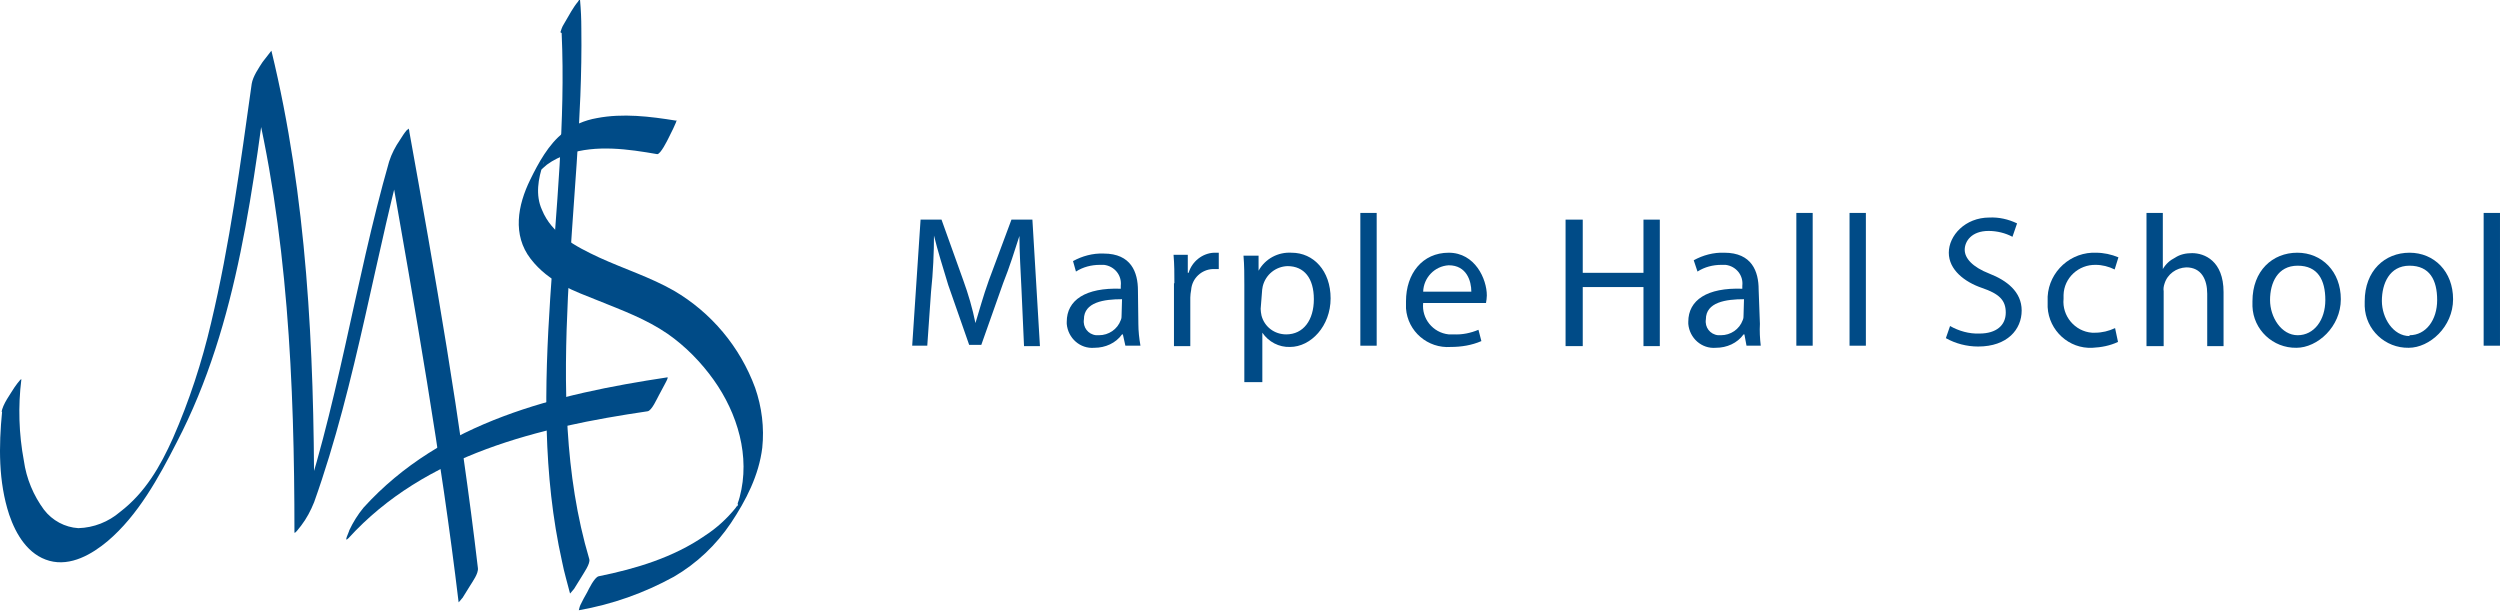
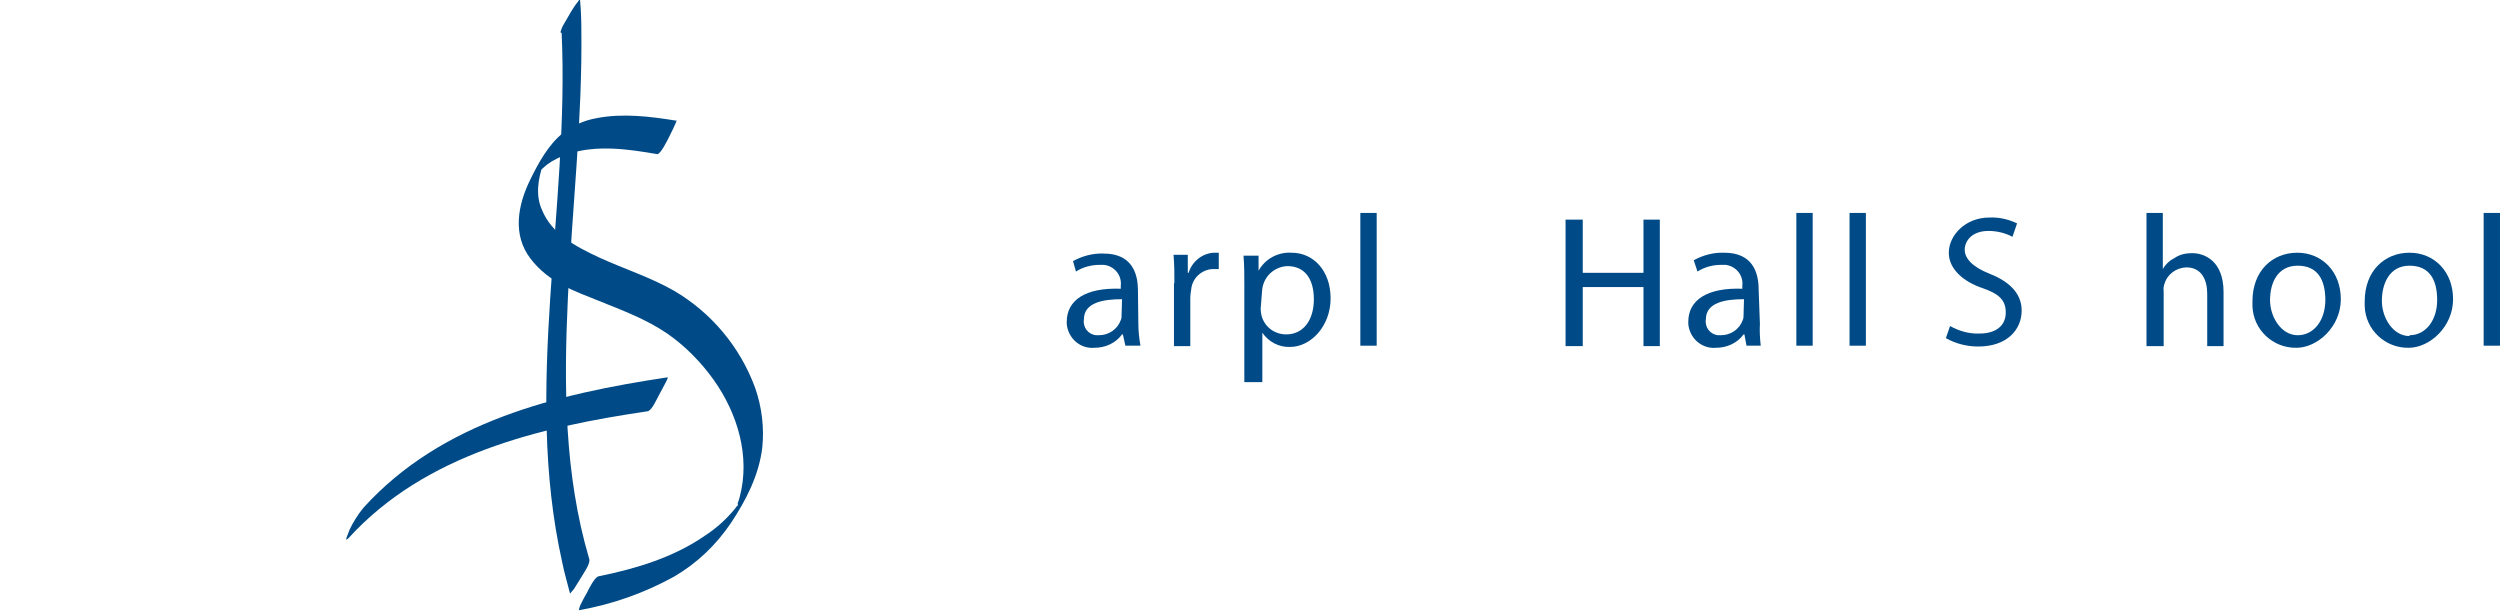
<svg xmlns="http://www.w3.org/2000/svg" version="1.1" id="Layer_1" x="0px" y="0px" viewBox="0 0 596.9 145.8" style="enable-background:new 0 0 596.9 145.8;" xml:space="preserve">
  <style type="text/css">
	.st0{fill:#004B87;}
</style>
  <g transform="translate(-4756 21954)">
    <g transform="translate(4756 -21954)">
      <g>
-         <path class="st0" d="M0.5,98.3c-0.8,8.2-0.9,16.7,1.7,24.6c1.6,4.7,4.5,9.6,9.6,11s10.2-1.6,13.9-4.7     c7.3-6.2,12.2-15.2,16.5-23.6C57.1,77,60.4,44,64.8,12.6l-4.7,7.9c8.6,34.6,10.2,70.9,10.2,106.6c0,0.6,1.4-1.4,1.6-1.6     c1.3-1.7,2.3-3.6,3.1-5.6C85.3,91,89.5,60.6,97.8,31.1L93,38.9c6.1,34.9,12.3,69.8,16.5,104.9c0,0.1,1-1.2,0.9-1l1.8-2.9     c0.6-1,2.1-3,1.9-4.3c-4.1-35.1-10.2-70-16.5-104.9l-0.5,0.4c-0.6,0.7-1.1,1.5-1.6,2.3c-1.1,1.6-2,3.3-2.6,5.2     c-8.3,29-12.3,59.4-22.4,87.9l4.5-7.3c0-35.8-1.7-72.2-10.2-107.1l-2.1,2.7c-0.9,1.4-2.3,3.4-2.6,5.2     c-2.7,19.2-5.2,38.2-9.7,57.1c-2.2,9.4-5.2,18.6-9.1,27.5c-3,6.7-6.6,13-12.6,17.6c-2.8,2.4-6.3,3.8-10,3.9     c-3.2-0.2-6.2-1.8-8.2-4.4c-2.5-3.4-4.2-7.4-4.8-11.7c-1.2-6.4-1.4-13-0.6-19.4c0-0.5-1.9,2.2-2.1,2.6s-2.5,3.5-2.6,5.2" />
        <path class="st0" d="M134.1,7.9c1.9,42-9.2,84.5,0.1,126.2c0.5,2.6,1.3,5.2,1.9,7.6c0,0.1,1-1.2,0.9-1l1.8-2.9     c0.5-0.9,2.2-3.2,1.9-4.3c-6-20.2-6.1-41.6-5.1-62.6s3.5-42.7,3.2-64.1c0-2.2-0.1-4.5-0.3-6.7c0-0.5-0.4,0.1-0.5,0.3     c-0.6,0.7-1.1,1.5-1.6,2.3l-1.8,3.1c-0.4,0.6-0.6,1.3-0.8,1.9" />
        <path class="st0" d="M83.2,128.5c18.3-20.1,45.6-26.5,71.4-30.3c1-0.1,2.3-3.1,2.7-3.8s1-1.9,1.6-3s0.6-1.4,0.4-1.3     c-26.5,4-53.8,10.5-72.5,31.1c-1.4,1.7-2.5,3.5-3.4,5.4C83.4,126.9,81.9,129.8,83.2,128.5" />
        <path class="st0" d="M161.4,28.8c-6.2-1-12.7-1.8-18.9-0.6c-2.9,0.5-5.7,1.7-8,3.5c-3.5,2.7-6,7.3-7.9,11.2     c-3,6.1-4.3,13.2,0.1,18.9s10.5,7.7,16.2,10c5.7,2.3,11.4,4.4,16.5,7.9c4.3,3,8,6.8,11,11c5.7,8,8.8,18.3,6.2,28     c-0.3,1.1-0.7,2.2-1.2,3.2l0.3-0.5v-0.3l0.5-0.9v0.4l-0.5,0.6c-2.1,2.6-4.6,4.9-7.4,6.7c-7.5,5.2-16.5,7.9-25.4,9.7     c-1,0.3-2.3,3-2.7,3.8c-0.6,1-1.1,2-1.6,3c-0.2,0.4-0.3,0.9-0.4,1.3c8-1.4,15.6-4.1,22.7-8c5.5-3.2,10.1-7.6,13.6-12.8     c3.6-5.4,6.7-11.4,7.5-18c0.5-4.8-0.1-9.7-1.7-14.3c-3.6-9.8-10.5-18-19.4-23.2c-5.6-3.2-11.9-5.2-17.8-7.9     c-5.8-2.7-11.4-5.7-13.7-11.4c-1.6-3.5-0.9-7.5,0.3-11c0.1-0.4,0.5-1.2-0.1,0.3c-0.6,1.4-1.7,2.6-0.8,1.6     c0.5-0.6,1.2-1.2,1.8-1.7c1.5-1.1,3.2-1.9,4.9-2.5c6.9-2.3,14.5-1.2,21.4,0c0.8,0.1,2.5-3.4,2.7-3.8s2.2-4.3,1.9-4.3" />
      </g>
    </g>
    <g transform="translate(4973.796 -21903.162)">
      <g transform="translate(0 0)">
-         <path class="st0" d="M26.1,18.4c-0.2-4.1-0.5-9.3-0.5-12.9l0,0c-1.1,3.4-2.3,7.3-3.9,11.3l-5.2,14.7h-2.9l-5-14.3     C7.3,12.9,6.1,9.1,5.2,5.4l0,0c0,3.9-0.2,8.8-0.7,13.4L3.6,31.7H0L2,1.6h5l5.2,14.5c1.2,3.3,2.2,6.7,2.9,10.2l0,0     c0.9-2.9,1.8-6.3,3.2-10.2l5.4-14.5h5l1.8,30.2h-3.8L26.1,18.4z" />
        <path class="st0" d="M54,26.5c0,1.7,0.2,3.5,0.5,5.2h-3.6L50.3,29h-0.2c-1.5,2.1-4,3.2-6.6,3.2c-3.4,0.3-6.3-2.3-6.6-5.7     c0-0.2,0-0.3,0-0.5c0-5.2,4.5-8.2,12.9-7.9v-0.7c0.3-2.5-1.5-4.7-4-5c-0.3,0-0.6,0-1,0c-2,0-4,0.5-5.7,1.6l-0.7-2.5     c2.2-1.2,4.7-1.9,7.3-1.8c6.6,0,8.2,4.5,8.2,8.8L54,26.5z M50.1,20.6c-4.3,0-9.1,0.7-9.1,4.8c-0.3,1.9,1,3.6,2.9,3.8     c0.2,0,0.5,0,0.7,0c2.3,0,4.4-1.4,5.2-3.6c0.2-0.4,0.2-0.9,0.2-1.4L50.1,20.6z" />
        <path class="st0" d="M62.6,16.8c0-2.3,0-4.5-0.2-6.8h3.4v4.3H66c0.8-2.7,3.3-4.7,6.1-4.8h1.1v3.9h-1.4c-2.7,0.1-5,2.2-5.2,5     c-0.1,0.6-0.2,1.2-0.2,1.8v11.6h-3.9V16.8z" />
        <path class="st0" d="M79.3,17.2c0-2.3,0-4.7-0.2-7h3.6v3.6l0,0c1.6-2.9,4.7-4.5,7.9-4.3c5.2,0,9.3,4.3,9.3,10.9S95.2,32,90.2,32     c-2.6,0.1-5.1-1.2-6.6-3.4l0,0v11.8h-4.3V17.2z M83.2,22.9c0,0.5,0.1,1.1,0.2,1.6c0.7,2.7,3.1,4.5,5.9,4.5c4.1,0,6.6-3.4,6.6-8.4     s-2.3-7.9-6.3-7.9c-2.8,0.1-5.2,2-5.9,4.8c-0.1,0.5-0.2,1.1-0.2,1.6L83.2,22.9z" />
        <rect x="107" y="0" class="st0" width="3.9" height="31.7" />
-         <path class="st0" d="M122,21.5c-0.4,3.7,2.3,7.1,6.1,7.5c0.4,0,0.8,0,1.2,0c2,0.1,4-0.3,5.9-1.1l0.7,2.7c-2.3,1-4.8,1.4-7.3,1.4     c-5.5,0.4-10.3-3.7-10.7-9.2c0-0.6,0-1.1,0-1.7c0-6.6,3.9-11.6,10.2-11.6c6.3,0,9.1,6.3,9.1,10.2c0,0.6-0.1,1.2-0.2,1.8L122,21.5     z M133.5,18.8c0-2.5-1.1-6.3-5.4-6.3c-3.4,0.2-6,3-6.1,6.3H133.5z" />
        <path class="st0" d="M160.1,1.6v12.7h14.5V1.6h3.9v30.2h-3.9V17.7h-14.5v14.1H156V1.6H160.1z" />
        <path class="st0" d="M202.4,26.5c-0.1,1.7,0,3.5,0.2,5.2h-3.4l-0.5-2.7h-0.2c-1.5,2.1-4,3.2-6.6,3.2c-3.4,0.3-6.3-2.3-6.6-5.7     c0-0.2,0-0.3,0-0.5c0-5.2,4.5-8.2,12.9-7.9v-0.7c0.3-2.5-1.5-4.7-4-5c-0.3,0-0.6,0-1,0c-2,0-4,0.5-5.7,1.6l-0.9-2.7     c2.2-1.2,4.7-1.9,7.3-1.8c6.6,0,8.2,4.5,8.2,8.8L202.4,26.5z M198.6,20.6c-4.3,0-9.1,0.7-9.1,4.8c-0.3,1.9,1,3.6,2.9,3.8     c0.2,0,0.5,0,0.7,0c2.3,0,4.4-1.4,5.2-3.6c0.2-0.4,0.2-0.9,0.2-1.4L198.6,20.6z" />
        <rect x="211.1" y="0" class="st0" width="3.9" height="31.7" />
        <rect x="223.8" y="0" class="st0" width="3.9" height="31.7" />
        <path class="st0" d="M247.8,27c2.1,1.2,4.6,1.9,7,1.8c4.1,0,6.3-2,6.3-5s-1.6-4.5-5.7-5.9s-7.9-4.3-7.9-8.4s3.9-8.4,9.7-8.4     c2.3-0.1,4.5,0.4,6.6,1.4l-1.1,3.2c-1.7-0.9-3.7-1.4-5.7-1.4c-4.1,0-5.7,2.5-5.7,4.5s1.8,4.1,5.9,5.7c4.1,1.6,7.7,4.3,7.7,8.8     s-3.4,8.6-10.4,8.6c-2.7,0-5.4-0.7-7.7-2L247.8,27z" />
-         <path class="st0" d="M287.9,30.8c-1.9,0.9-4,1.3-6.1,1.4c-5.6,0.3-10.4-4.1-10.7-9.7c0-0.5,0-0.9,0-1.4     c-0.3-6.1,4.5-11.3,10.6-11.6c0.3,0,0.6,0,0.9,0c1.9,0,3.7,0.4,5.4,1.1l-0.9,2.9c-1.4-0.7-3-1.1-4.5-1.1     c-4.1-0.1-7.6,3.1-7.7,7.2c0,0.3,0,0.6,0,0.9c-0.4,4.1,2.7,7.8,6.8,8.1c0.2,0,0.5,0,0.7,0c1.7,0,3.3-0.4,4.8-1.1L287.9,30.8z" />
        <path class="st0" d="M294.7,0h3.9v13.4l0,0c0.7-1.2,1.7-2.1,2.9-2.7c1.2-0.8,2.6-1.1,4.1-1.1c2.9,0,7.5,1.8,7.5,9.3v12.9h-3.9     V19.3c0-3.4-1.4-6.3-5-6.3c-2.4,0.1-4.5,1.6-5.2,3.9c-0.2,0.6-0.3,1.2-0.2,1.8v13.1h-4.1V0z" />
        <path class="st0" d="M330.5,32.2c-5.6,0.1-10.3-4.3-10.5-9.9c0-0.4,0-0.8,0-1.2c0-7.3,4.8-11.6,10.7-11.6     c5.9,0,10.4,4.5,10.4,11.1S335.5,32.2,330.5,32.2z M330.8,29.2c3.9,0,6.6-3.6,6.6-8.4s-1.8-8.2-6.6-8.2c-4.8,0-6.6,4.1-6.6,8.2     S326.9,29.2,330.8,29.2z" />
        <path class="st0" d="M357.3,32.2c-5.6,0.1-10.3-4.3-10.5-9.9c0-0.4,0-0.8,0-1.2c0-7.3,4.8-11.6,10.7-11.6     c5.9,0,10.4,4.5,10.4,11.1S362.3,32.2,357.3,32.2z M357.5,29.2c3.9,0,6.6-3.6,6.6-8.4s-1.8-8.2-6.6-8.2c-4.8,0-6.6,4.3-6.6,8.4     s2.7,8.4,6.6,8.4V29.2z" />
        <rect x="375.2" y="0" class="st0" width="3.9" height="31.7" />
      </g>
    </g>
  </g>
</svg>